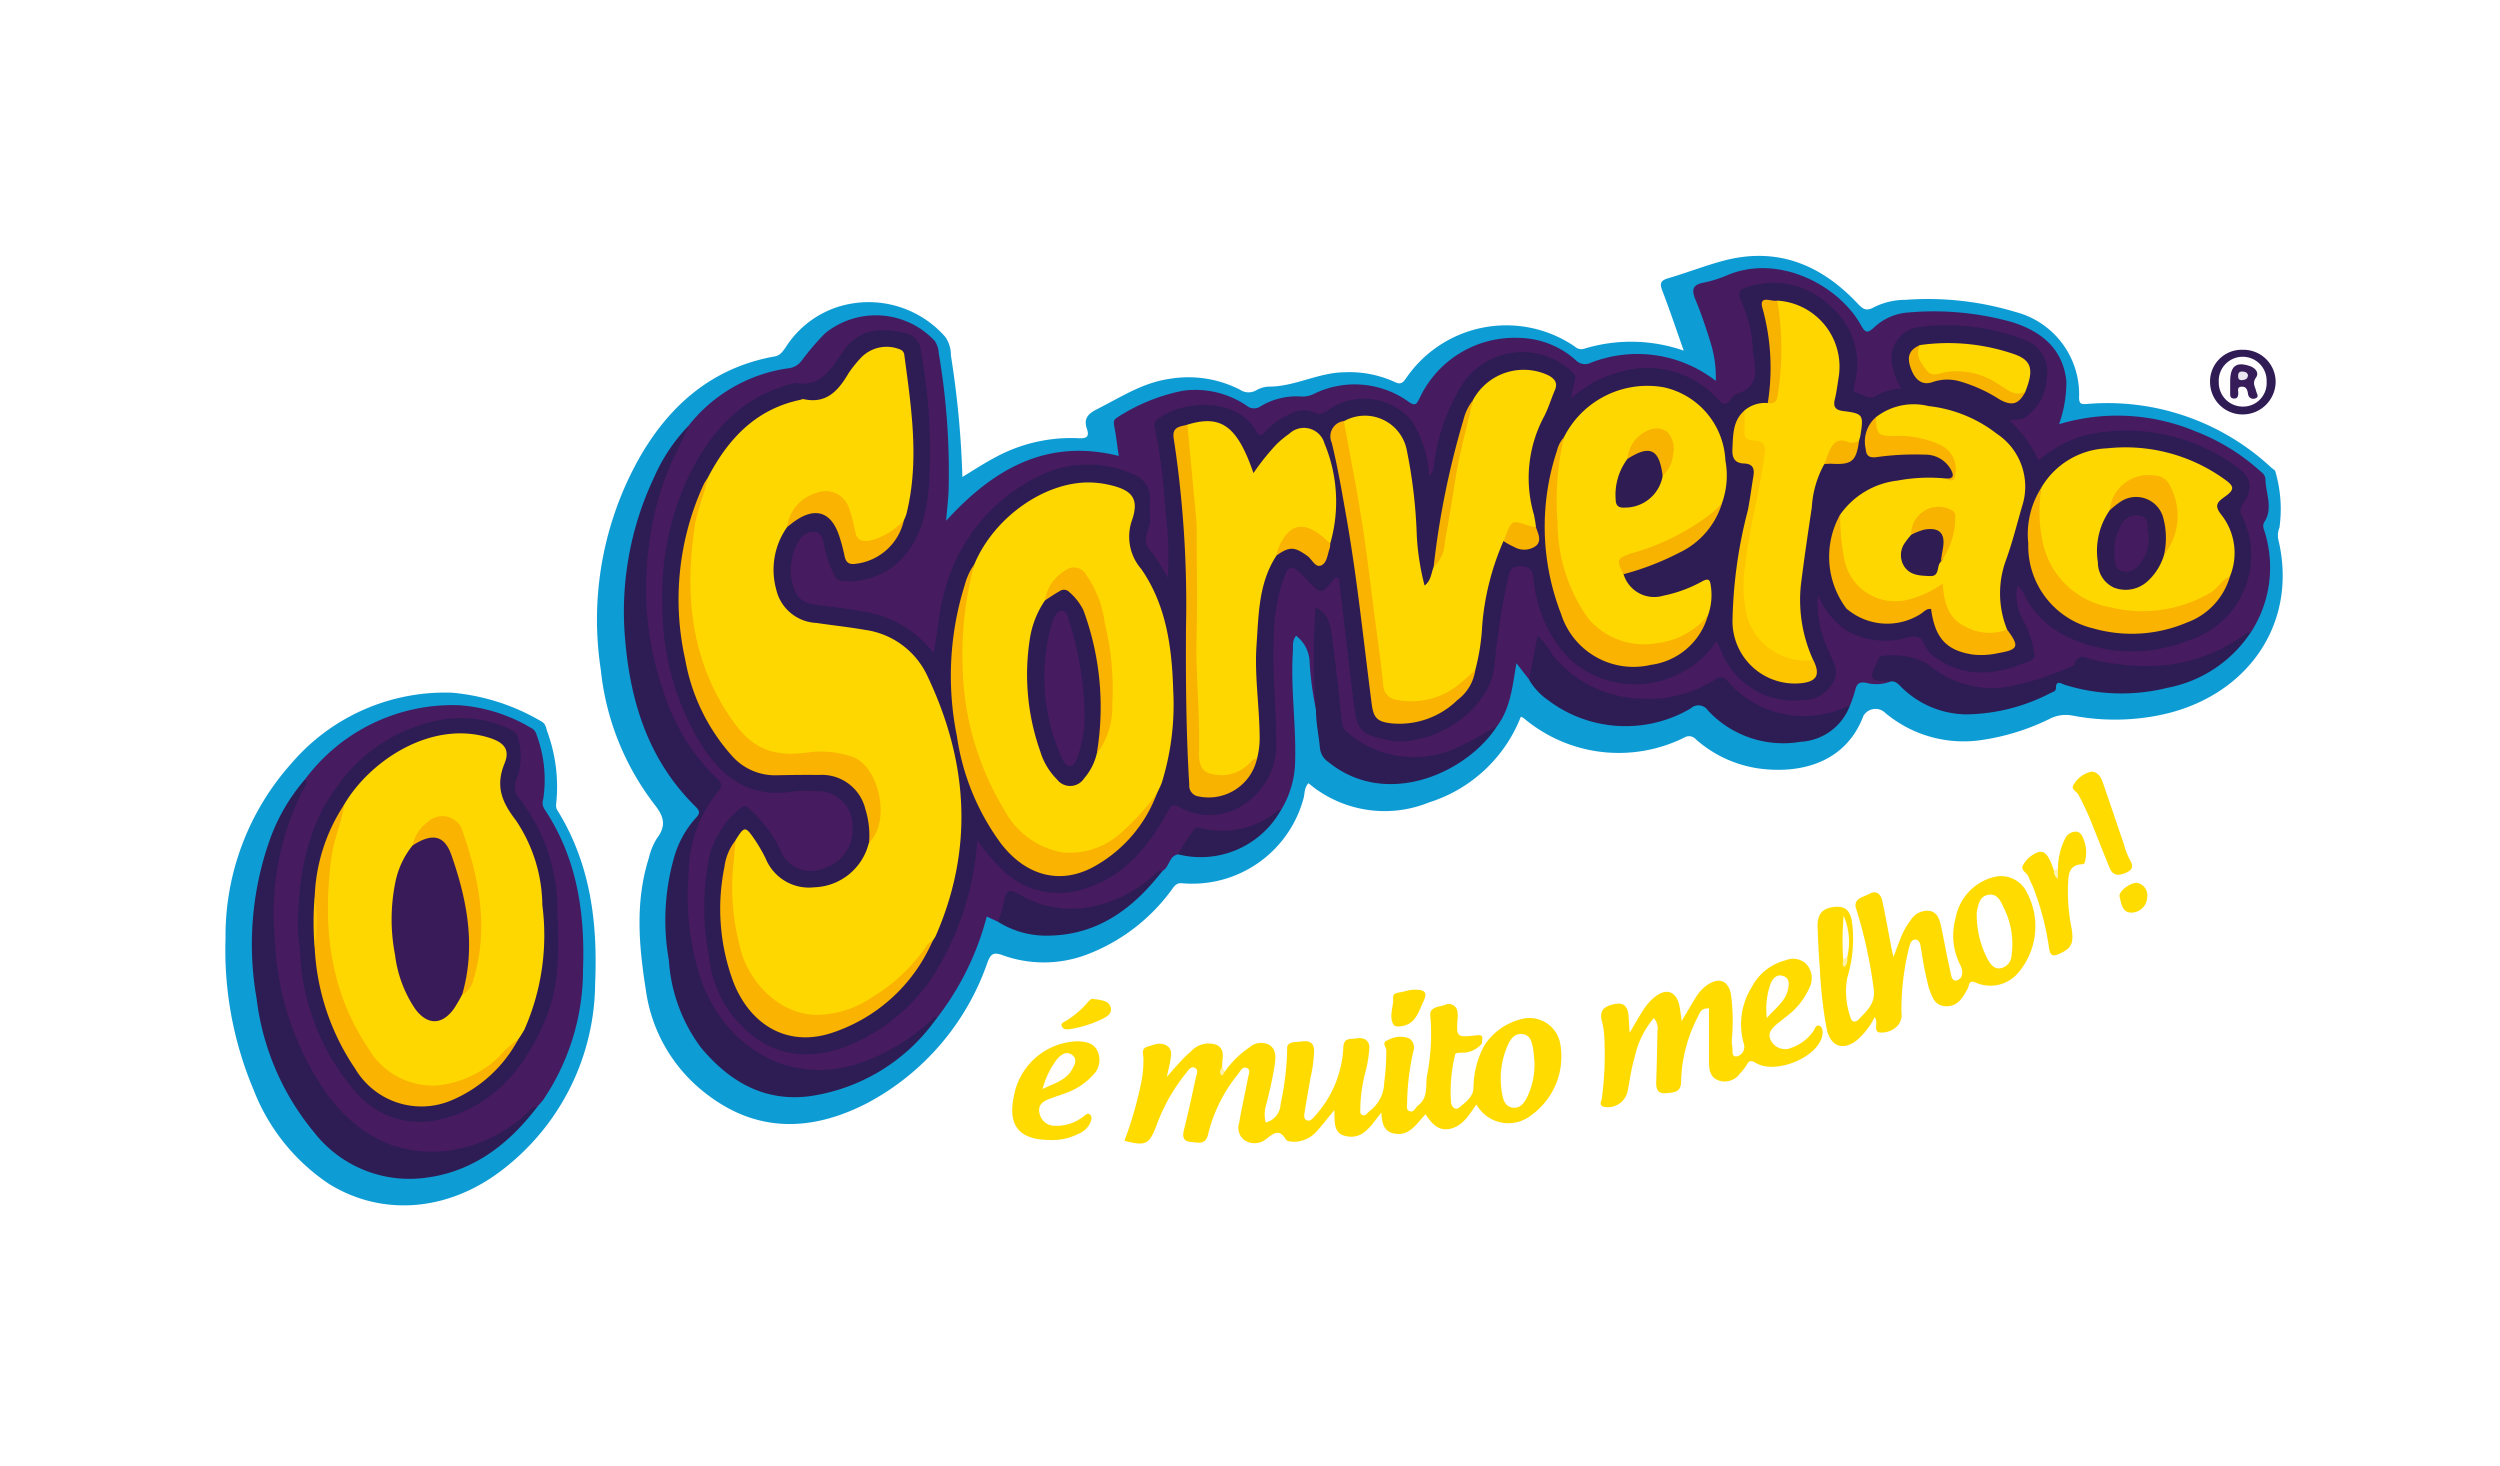
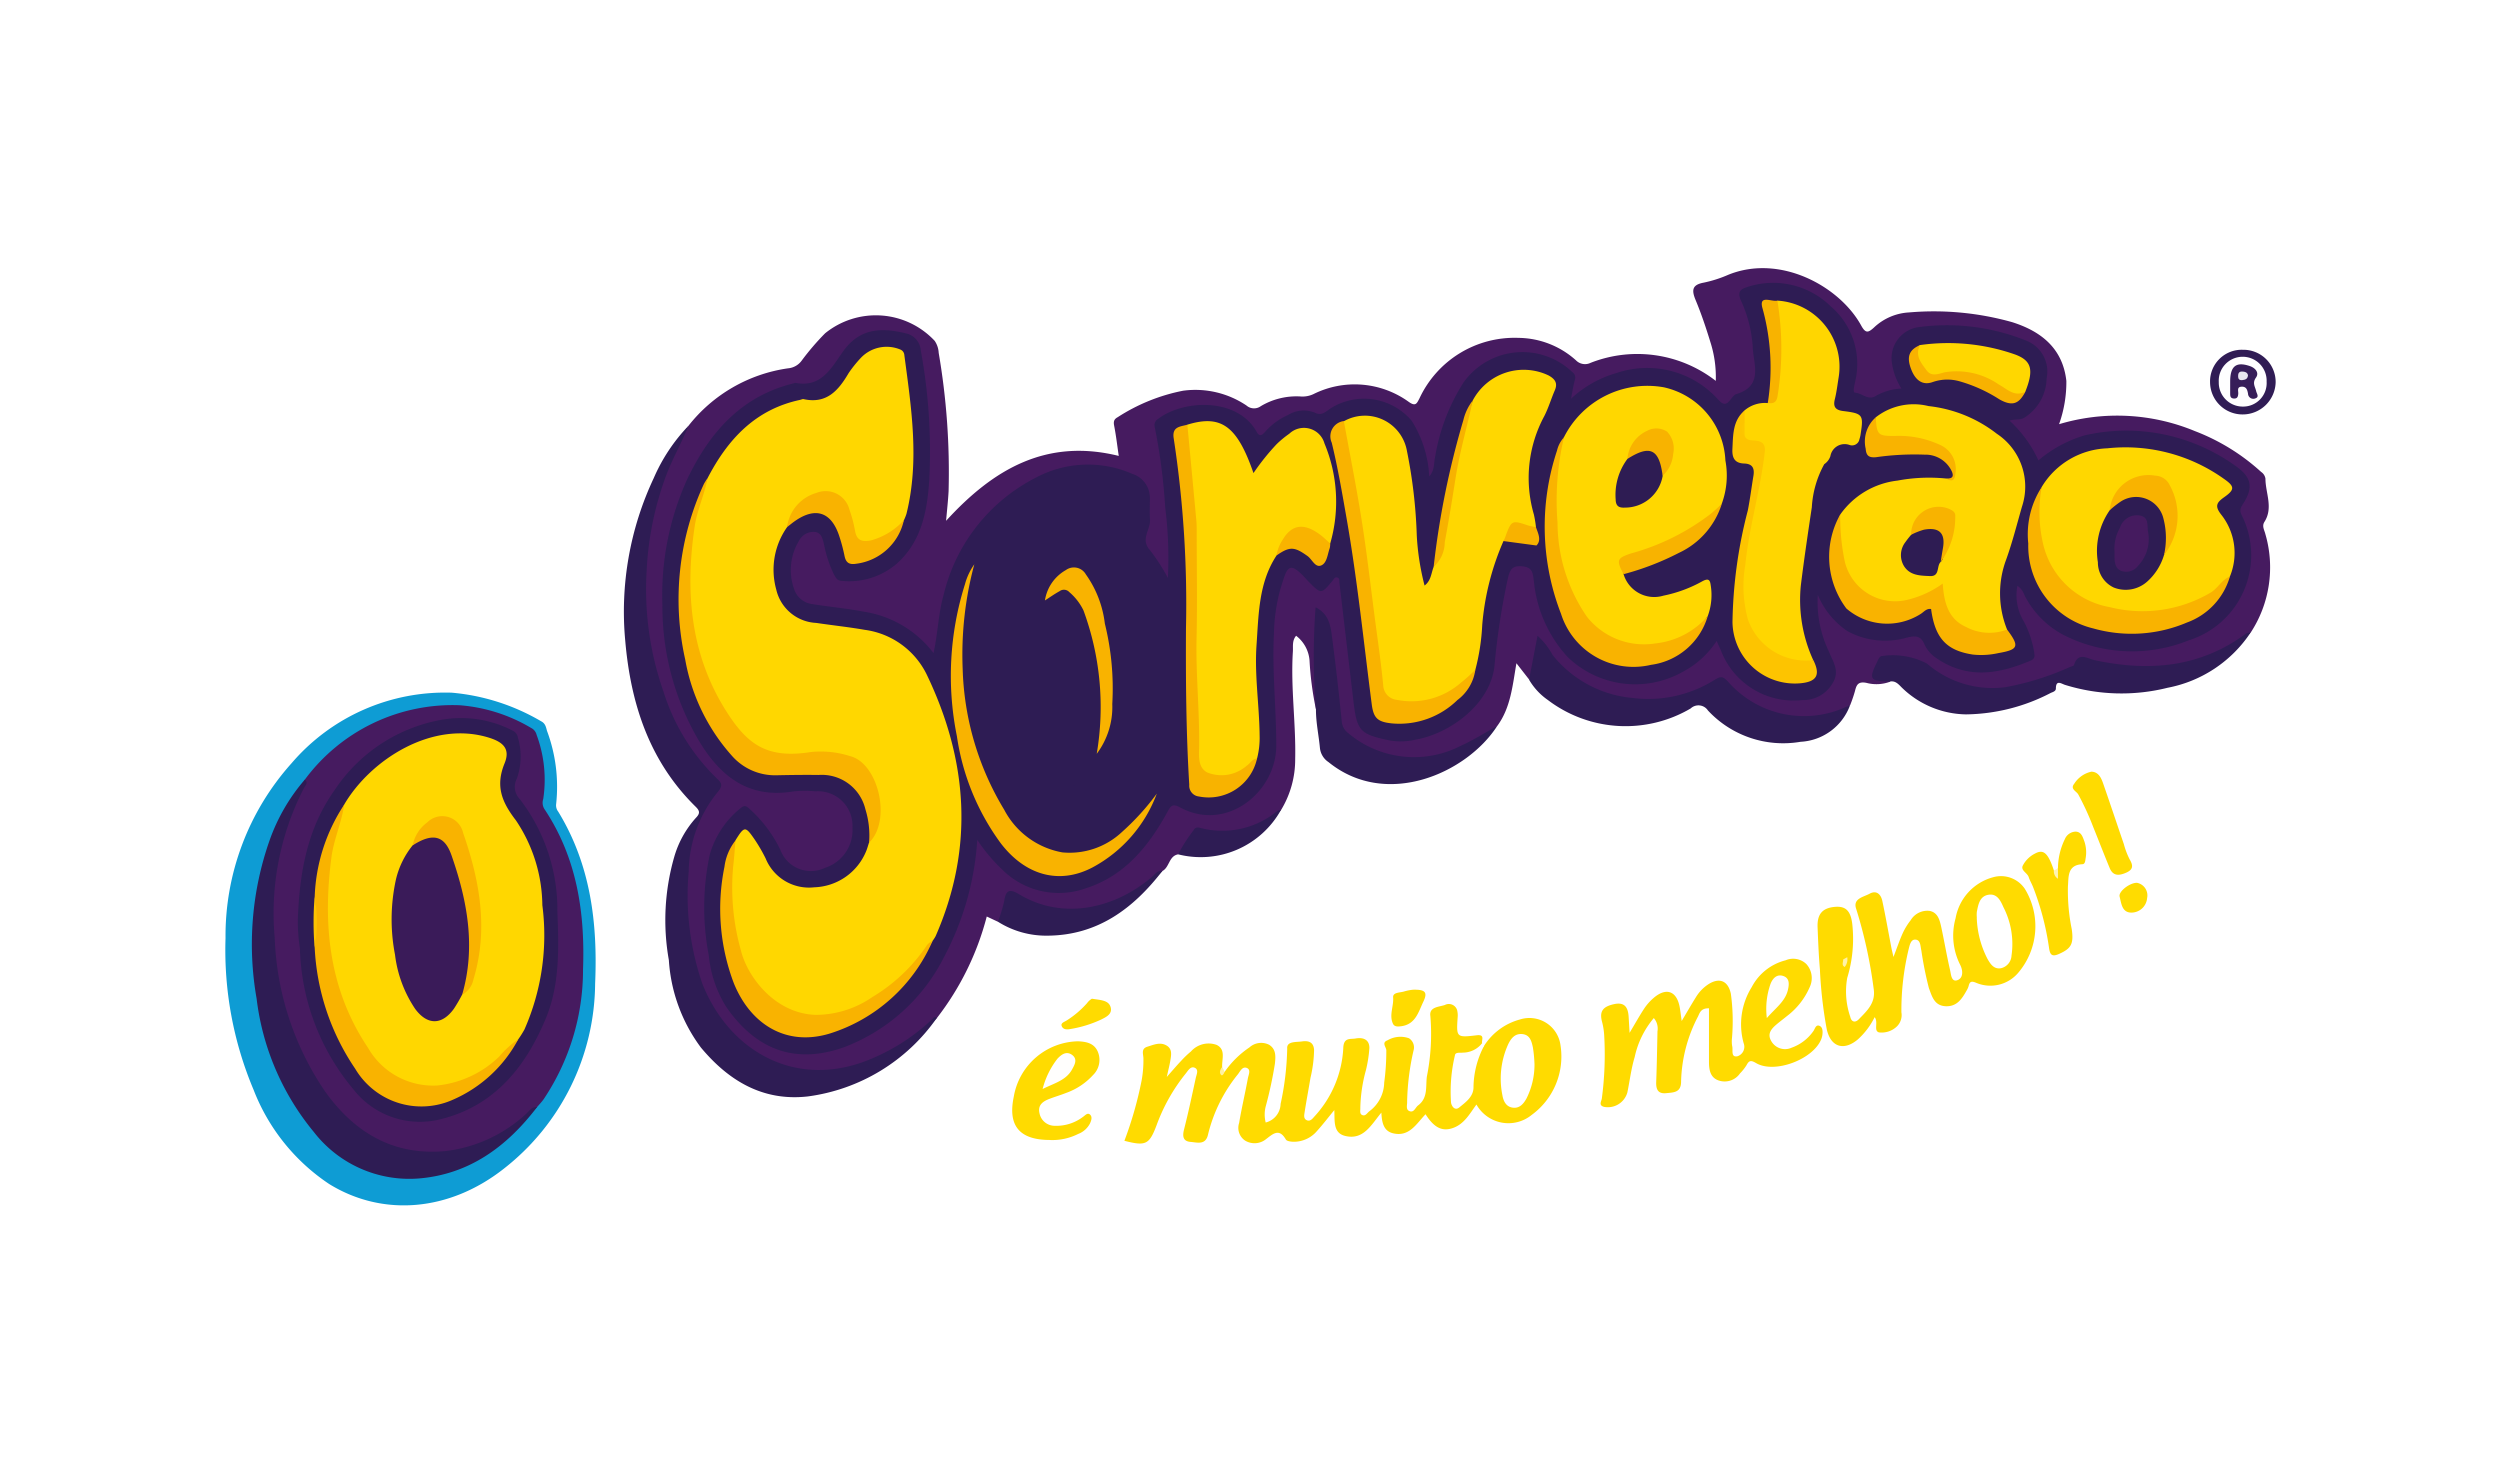
<svg xmlns="http://www.w3.org/2000/svg" width="174" height="102" viewBox="0 0 174 102">
  <defs>
    <clipPath id="clip-path">
      <rect id="Retângulo_7249" data-name="Retângulo 7249" width="159" height="90" transform="translate(-0.011 0)" fill="none" />
    </clipPath>
  </defs>
  <g id="Grupo_1508" data-name="Grupo 1508" transform="translate(-499 -3299)">
    <g id="Grupo_1572" data-name="Grupo 1572">
      <rect id="Retângulo_2247" data-name="Retângulo 2247" width="174" height="102" transform="translate(499 3299)" fill="#fff" />
      <g id="Grupo_1509" data-name="Grupo 1509" transform="translate(507.011 3305.188)">
        <g id="Grupo_1509-2" data-name="Grupo 1509" transform="translate(0 -0.188)" clip-path="url(#clip-path)">
          <path id="Caminho_1997" data-name="Caminho 1997" d="M131.4,103.015q36.866,0,73.731-.015c.611,0,.749.137.749.748q-.027,35.309,0,70.619c0,.61-.138.748-.749.747q-73.731-.025-147.462,0c-.611,0-.749-.137-.749-.747q.027-35.309,0-70.619c0-.61.138-.748.749-.748q36.866.027,73.731.015" transform="translate(-52.207 -94.295)" fill="#fff" />
-           <path id="Caminho_1998" data-name="Caminho 1998" d="M480.874,147.095c-.522-1.473-.981-2.849-1.5-4.2-.2-.512-.1-.7.422-.855,1.274-.37,2.515-.86,3.8-1.205,3.752-1.012,6.823.25,9.384,2.978.385.41.612.531,1.121.253a4.846,4.846,0,0,1,2.2-.519,21.058,21.058,0,0,1,7.638.839,5.921,5.921,0,0,1,4.445,5.978c.013.42.136.459.527.433a16.726,16.726,0,0,1,12.849,4.424c.1.091.268.173.287.279a9.3,9.3,0,0,1,.284,3.9,1.474,1.474,0,0,0-.093.77c1.4,5.712-1.924,10.714-7.681,12.155a15.587,15.587,0,0,1-6.621.158,2.465,2.465,0,0,0-1.485.171,15.889,15.889,0,0,1-5.1,1.564,8.492,8.492,0,0,1-6.446-1.913.972.972,0,0,0-1.536.207c-1.142,3.04-3.971,3.939-6.717,3.713a8.411,8.411,0,0,1-4.935-2.086.622.622,0,0,0-.778-.142,10.253,10.253,0,0,1-11.22-1.346,1.049,1.049,0,0,0-.189-.086,10.107,10.107,0,0,1-6.367,5.953,8.212,8.212,0,0,1-8.414-1.329c-.295.326-.251.7-.337,1.037a8.025,8.025,0,0,1-8.443,5.928c-.435-.048-.566.227-.758.475a13,13,0,0,1-5.716,4.42,8.468,8.468,0,0,1-6.046.107c-.6-.221-.807-.1-1.031.482a17.57,17.57,0,0,1-8.348,9.8c-3.841,1.991-7.669,2.133-11.232-.631a10.948,10.948,0,0,1-4.2-7.188c-.492-3.106-.766-6.184.209-9.244a4.442,4.442,0,0,1,.553-1.345c.68-.9.494-1.531-.193-2.394a18.479,18.479,0,0,1-3.708-9.326,22.979,22.979,0,0,1,2.68-14.76c2.113-3.7,5.1-6.292,9.426-7.066.384-.069.541-.34.731-.588a6.77,6.77,0,0,1,3.488-2.8,7.092,7.092,0,0,1,7.645,2.027,2.177,2.177,0,0,1,.394,1.289,65.676,65.676,0,0,1,.8,8.462c.791-.476,1.486-.939,2.221-1.327a11.063,11.063,0,0,1,5.866-1.369c.527.03.778-.084.58-.654-.239-.688.054-1.037.688-1.357,1.642-.827,3.179-1.854,5.068-2.121a7.879,7.879,0,0,1,4.9.756,1.068,1.068,0,0,0,1.124.044,1.856,1.856,0,0,1,.849-.259c1.839.011,3.481-.986,5.316-1a7.573,7.573,0,0,1,3.478.677c.39.193.552.08.774-.238a8.448,8.448,0,0,1,11.782-2.214.634.634,0,0,0,.6.147,11.165,11.165,0,0,1,6.976.129" transform="translate(-371.692 -128.678)" fill="#0e9cd4" />
          <path id="Caminho_1999" data-name="Caminho 1999" d="M92.819,524.634a18,18,0,0,1,4.59-12.174,14.07,14.07,0,0,1,11.161-4.917,14.825,14.825,0,0,1,6.214,1.989c.292.148.338.4.406.659a11.139,11.139,0,0,1,.64,5.1.721.721,0,0,0,.145.533c2.254,3.688,2.751,7.749,2.568,11.962a16.488,16.488,0,0,1-6.365,12.895c-3.782,2.973-8.415,3.361-12.143,1.06a13.888,13.888,0,0,1-5.261-6.554,25.016,25.016,0,0,1-1.955-10.559" transform="translate(-85.133 -465.332)" fill="#0e9cd4" />
          <path id="Caminho_2000" data-name="Caminho 2000" d="M873.317,772.356a4.277,4.277,0,0,1,2.492-1.84,2.181,2.181,0,0,1,2.832,1.8,5.031,5.031,0,0,1-2.008,4.841,2.556,2.556,0,0,1-3.844-.724c-.46.627-.831,1.338-1.609,1.624-.761.279-1.334,0-1.933-.948-.634.657-1.131,1.6-2.265,1.325-.667-.164-.775-.763-.81-1.438-.707.848-1.243,1.934-2.519,1.623-.85-.207-.721-1.033-.755-1.8-.433.525-.8,1.008-1.2,1.45a2.118,2.118,0,0,1-1.647.756c-.182-.005-.458-.04-.526-.157-.468-.809-.888-.4-1.381-.025a1.268,1.268,0,0,1-1.456.1,1.068,1.068,0,0,1-.416-1.228c.174-1.039.42-2.066.608-3.1.043-.239.234-.6-.07-.727s-.464.227-.614.428a10.58,10.58,0,0,0-2.082,4.18c-.16.784-.746.576-1.211.54-.544-.041-.586-.4-.46-.884.3-1.178.552-2.371.81-3.56.053-.246.231-.586-.075-.72-.29-.127-.465.213-.629.412a12.583,12.583,0,0,0-2.023,3.592c-.513,1.36-.762,1.459-2.239,1.082a26.224,26.224,0,0,0,1.2-4.205,7.824,7.824,0,0,0,.124-1.534c-.005-.3-.183-.67.281-.812.438-.134.884-.344,1.332-.079.407.241.324.649.264,1.024-.05.312-.132.619-.25,1.161.425-.479.695-.8.981-1.1a6.726,6.726,0,0,1,.7-.673,1.641,1.641,0,0,1,1.787-.457c.66.324.351,1,.387,1.541-.035.159-.216.394.174.331a6.573,6.573,0,0,1,1.726-1.7,1.221,1.221,0,0,1,1.37-.179c.489.309.453.805.4,1.311a28.12,28.12,0,0,1-.629,2.936,2.26,2.26,0,0,0-.013,1.162,1.372,1.372,0,0,0,1.038-1.292,19.811,19.811,0,0,0,.46-3.851c-.052-.526.629-.441,1.022-.5.443-.063.819.03.848.6a8.992,8.992,0,0,1-.25,1.929c-.132.8-.286,1.6-.409,2.4-.031.2-.091.467.177.565.207.075.36-.1.479-.24a7.589,7.589,0,0,0,2.034-4.759c.015-.8.482-.633.86-.7.51-.093.97.062.957.677a9.079,9.079,0,0,1-.237,1.517,10.664,10.664,0,0,0-.393,2.643c.01.177-.071.421.155.5.211.074.323-.152.464-.264a2.536,2.536,0,0,0,1.043-2,16.569,16.569,0,0,0,.148-2.266c-.024-.23-.342-.521.087-.683a1.779,1.779,0,0,1,1.49-.14.756.756,0,0,1,.316.858,17.367,17.367,0,0,0-.445,3.538c.016.232-.11.552.146.668.328.149.419-.241.62-.392.7-.526.516-1.31.609-2.011a15.07,15.07,0,0,0,.243-4.2c-.1-.651.6-.636,1.008-.777a.6.6,0,0,1,.874.461,1.415,1.415,0,0,1,.016.4c-.092,1.394-.091,1.416,1.326,1.248.6-.071.325.327.377.56a1,1,0,0,1-.95.761.931.931,0,0,0-.875.981,17.155,17.155,0,0,0-.211,1.852c.006.21.011.463.274.534.215.058.34-.129.474-.258a1.863,1.863,0,0,0,.5-1.162,3.6,3.6,0,0,1,.918-2.524" transform="translate(-778.04 -705.558)" fill="#ffdb00" />
          <path id="Caminho_2001" data-name="Caminho 2001" d="M1436.2,667.571c.263-.686.43-1.187.648-1.665a4.461,4.461,0,0,1,.552-.9,1.35,1.35,0,0,1,1.317-.649c.569.111.7.63.807,1.112.215,1,.388,2.019.619,3.02.067.289.085.854.524.685.369-.142.4-.617.178-1.063a4.493,4.493,0,0,1-.319-3.245,3.6,3.6,0,0,1,2.6-2.848,2,2,0,0,1,2.216.8,4.992,4.992,0,0,1-.437,5.822,2.537,2.537,0,0,1-2.955.719c-.311-.128-.441-.094-.516.223a1.2,1.2,0,0,1-.132.3c-.324.582-.675,1.142-1.458,1.111-.8-.032-.96-.683-1.178-1.265a24.843,24.843,0,0,1-.525-2.621c-.073-.285-.037-.765-.452-.751-.3.01-.369.43-.442.713a18.109,18.109,0,0,0-.493,4.347,1.111,1.111,0,0,1-.3.969,1.527,1.527,0,0,1-1.262.428c-.395-.117-.023-.7-.3-1.06a5.185,5.185,0,0,1-1.161,1.541c-.974.829-1.89.549-2.171-.688a30.477,30.477,0,0,1-.479-4.193c-.083-.971-.123-1.945-.161-2.919-.036-.911.336-1.337,1.192-1.416.748-.069,1.106.256,1.22,1.174a9.3,9.3,0,0,1-.35,3.771,5.434,5.434,0,0,0,.214,2.711c.074.352.336.43.59.169.578-.595,1.2-1.149,1.035-2.143a32.485,32.485,0,0,0-1.212-5.534c-.258-.73.506-.83.929-1.063.486-.267.79.045.887.5.233,1.085.423,2.178.633,3.268.028.145.065.289.144.635" transform="translate(-1312.427 -606.959)" fill="#ffdb00" />
          <path id="Caminho_2002" data-name="Caminho 2002" d="M1250.7,736.554c.391-.653.687-1.188,1.024-1.7a3.6,3.6,0,0,1,.647-.725c.875-.754,1.61-.487,1.815.648.053.292.084.587.137.959.345-.58.652-1.115.978-1.638a2.835,2.835,0,0,1,.894-.931c.762-.478,1.357-.229,1.55.666a13.922,13.922,0,0,1,.08,3.079,2.091,2.091,0,0,0,.012.567c.075.267-.115.8.362.711a.694.694,0,0,0,.435-.919,4.9,4.9,0,0,1,.566-3.9,3.681,3.681,0,0,1,2.356-1.862,1.326,1.326,0,0,1,1.442.259,1.456,1.456,0,0,1,.242,1.594,5.021,5.021,0,0,1-1.587,2.026c-.229.19-.47.367-.7.559-.367.311-.7.654-.4,1.176a1.1,1.1,0,0,0,1.417.471,3.117,3.117,0,0,0,1.527-1.169c.108-.151.165-.486.447-.34.192.1.2.368.175.589a1.282,1.282,0,0,1-.078.315c-.559,1.416-3.243,2.432-4.535,1.676-.351-.205-.489-.205-.67.144a3.265,3.265,0,0,1-.453.571,1.3,1.3,0,0,1-1.522.481c-.568-.218-.637-.76-.638-1.295q0-1.855,0-3.716c-.568-.015-.646.324-.763.568a10.278,10.278,0,0,0-1.178,4.518c.006.788-.522.767-1.031.82-.609.064-.722-.3-.7-.809.044-1.163.063-2.327.087-3.491a1.125,1.125,0,0,0-.255-.927,6.219,6.219,0,0,0-1.331,2.714c-.242.8-.34,1.64-.509,2.462a1.411,1.411,0,0,1-1.609,1.008c-.422-.1-.193-.4-.169-.583a23.115,23.115,0,0,0,.166-4.378,4.806,4.806,0,0,0-.149-.958c-.193-.719.037-1.062.843-1.235.753-.162.969.26,1.007.892.019.317.037.634.065,1.106" transform="translate(-1145.289 -670.672)" fill="#ffdb00" />
          <path id="Caminho_2003" data-name="Caminho 2003" d="M756.7,807.45c-2.141,0-2.944-1-2.522-3.011a4.632,4.632,0,0,1,4.474-3.857c.557.028,1.1.118,1.364.7a1.469,1.469,0,0,1-.323,1.651,4.63,4.63,0,0,1-1.876,1.244c-.377.149-.768.263-1.147.408-.46.176-.838.424-.7,1.014a1.075,1.075,0,0,0,1.045.864,3.073,3.073,0,0,0,1.977-.618c.15-.1.313-.318.489-.164s.1.4.006.607a1.528,1.528,0,0,1-.828.743,4,4,0,0,1-1.96.422" transform="translate(-691.63 -734.108)" fill="#ffdb00" />
          <path id="Caminho_2004" data-name="Caminho 2004" d="M1605.521,626.968a4.694,4.694,0,0,1,.479-2.031.84.84,0,0,1,.759-.525c.393.019.484.373.6.679a2.394,2.394,0,0,1,.084,1.2c-.021.151-.034.382-.218.39-1.063.045-.957.89-1.01,1.539a13.305,13.305,0,0,0,.265,2.978c.15,1.039-.044,1.354-.891,1.73-.466.207-.614.073-.684-.386a18.976,18.976,0,0,0-1.127-4.3c-.091-.225-.219-.436-.294-.666-.1-.3-.567-.458-.414-.794a1.933,1.933,0,0,1,.854-.843c.55-.3.854-.072,1.207.873.038.1.071.2.106.306.081.042.063.174.172.189a.872.872,0,0,1,.111-.345" transform="translate(-1470.298 -572.531)" fill="#ffdb00" />
          <path id="Caminho_2005" data-name="Caminho 2005" d="M1646.787,574.025c.491.019.676.419.819.832.486,1.4.956,2.807,1.436,4.209a5.561,5.561,0,0,0,.4,1.056c.258.432.265.714-.244.936-.487.212-.905.244-1.14-.323-.393-.946-.759-1.9-1.145-2.852a18.629,18.629,0,0,0-1.047-2.279c-.128-.223-.573-.37-.28-.733a1.9,1.9,0,0,1,1.2-.846" transform="translate(-1509.234 -526.317)" fill="#ffdb00" />
          <path id="Caminho_2006" data-name="Caminho 2006" d="M1760.817,221.649a2.206,2.206,0,0,1,2.289-2.223,2.242,2.242,0,0,1,2.277,2.253,2.294,2.294,0,0,1-2.307,2.247,2.259,2.259,0,0,1-2.258-2.277" transform="translate(-1615.009 -201.081)" fill="#301c55" />
          <path id="Caminho_2007" data-name="Caminho 2007" d="M1124.4,802.515a6.315,6.315,0,0,0-.733,2.875c0,.657-.538,1.035-.983,1.4-.3.249-.524-.044-.58-.318a10.885,10.885,0,0,1,.267-3.292c.025-.255.358-.174.562-.2a1.712,1.712,0,0,0,1.334-.658l.132.184" transform="translate(-1029.122 -735.717)" fill="#fffffe" />
          <path id="Caminho_2008" data-name="Caminho 2008" d="M1074.193,757.273c.895-.027,1.066.172.745.842-.338.706-.535,1.571-1.545,1.7-.24.03-.465.039-.566-.179-.277-.6.062-1.214.014-1.833-.028-.363.492-.316.78-.414a3.356,3.356,0,0,1,.573-.113" transform="translate(-983.889 -694.388)" fill="#ffdb00" />
          <path id="Caminho_2009" data-name="Caminho 2009" d="M797.626,764.86c.65.1,1.164.11,1.3.592s-.329.691-.685.868a8.194,8.194,0,0,1-2.091.644c-.254.05-.534.058-.631-.206-.081-.219.2-.287.346-.385a6.59,6.59,0,0,0,1.419-1.206,1.128,1.128,0,0,1,.337-.308" transform="translate(-729.636 -701.348)" fill="#ffdb00" />
          <path id="Caminho_2010" data-name="Caminho 2010" d="M1685.92,667.5a.892.892,0,0,1,.7,1.056,1.1,1.1,0,0,1-1.082,1.016c-.681.007-.712-.658-.833-1.113-.094-.355.722-.981,1.217-.959" transform="translate(-1545.191 -612.055)" fill="#ffdc00" />
          <path id="Caminho_2011" data-name="Caminho 2011" d="M1629.864,655.28v.725a.6.6,0,0,1-.283-.57l.283-.155" transform="translate(-1494.641 -600.843)" fill="#fff4b3" />
          <path id="Caminho_2012" data-name="Caminho 2012" d="M928.986,822.514c-.042.128-.158.316-.243.232-.164-.164-.066-.386.069-.562l.174.331" transform="translate(-851.759 -753.925)" fill="#fff19f" />
          <path id="Caminho_2013" data-name="Caminho 2013" d="M505.1,179.485l-.885-1.136c-.271,1.568-.4,3.1-1.34,4.373a8.791,8.791,0,0,1-6.384,2.339,7.113,7.113,0,0,1-4.184-1.768,1.532,1.532,0,0,1-.481-1.083c-.248-1.768-.408-3.547-.653-5.315a2.857,2.857,0,0,0-.6-1.864c-.233.026-.208.194-.206.309a40,40,0,0,0,.1,4.864,1.6,1.6,0,0,1-.195,1.395,22.194,22.194,0,0,1-.457-3.445,2.387,2.387,0,0,0-.934-1.717c-.293.35-.2.743-.225,1.109-.16,2.5.218,4.98.161,7.473a6.764,6.764,0,0,1-.983,3.545,5.783,5.783,0,0,1-5.211,1.551.884.884,0,0,0-1.021.428,3.171,3.171,0,0,1-.927,1.107c-.656.113-.6.9-1.1,1.161a9.963,9.963,0,0,1-3.276,2.217,7.638,7.638,0,0,1-6.533-.243c-.788-.4-.787-.387-1.066.423-.138.4-.171.862-.572,1.134l-.778-.365a19.5,19.5,0,0,1-3.469,7.064,13.248,13.248,0,0,1-4.172,2.9,8.435,8.435,0,0,1-8.191-.237,9.264,9.264,0,0,1-4.165-4.94,20.761,20.761,0,0,1-.834-9.068,9.428,9.428,0,0,1,1.728-4.239c.314-.462.345-.775-.075-1.186a16.428,16.428,0,0,1-4.32-8.763,22.25,22.25,0,0,1,.382-10.459,16.29,16.29,0,0,1,2.356-5.226,10.735,10.735,0,0,1,6.931-4,1.312,1.312,0,0,0,.94-.524,17.708,17.708,0,0,1,1.638-1.913,5.608,5.608,0,0,1,7.629.527,1.635,1.635,0,0,1,.277.834,49.1,49.1,0,0,1,.689,9.625c-.033.635-.105,1.268-.174,2.064,3.3-3.614,7-5.758,12.017-4.516-.106-.722-.186-1.412-.318-2.092-.056-.285-.025-.456.239-.6a12.951,12.951,0,0,1,4.563-1.847,6.37,6.37,0,0,1,4.406,1.031.8.8,0,0,0,1,.043,4.842,4.842,0,0,1,2.807-.67,1.774,1.774,0,0,0,.862-.171,6.424,6.424,0,0,1,6.637.553c.473.33.549.1.735-.253a7.3,7.3,0,0,1,6.887-4.21,6.072,6.072,0,0,1,4.009,1.567.879.879,0,0,0,1.012.171,8.9,8.9,0,0,1,8.714,1.255,7.968,7.968,0,0,0-.378-2.71c-.3-.982-.629-1.962-1.023-2.91-.282-.68-.268-1.068.571-1.219a8.656,8.656,0,0,0,1.7-.545c3.613-1.468,7.748.8,9.247,3.526.308.56.483.525.909.131a3.849,3.849,0,0,1,2.427-1.037,20.123,20.123,0,0,1,7.171.676c2.024.638,3.528,1.829,3.777,4.094a8.742,8.742,0,0,1-.508,3.009,14.09,14.09,0,0,1,9.452.48,14.53,14.53,0,0,1,4.612,2.843.682.682,0,0,1,.3.468c0,1,.559,2.02-.071,3.008-.19.3,0,.57.066.853a8.286,8.286,0,0,1-1.016,6.842,10.055,10.055,0,0,1-6.062,2.476,13.048,13.048,0,0,1-4.993-.383,1.18,1.18,0,0,0-1.033.2,12.862,12.862,0,0,1-4.386,1.654,7.307,7.307,0,0,1-6.359-1.729c-.782-.673-1.758-.405-2.654-.279-.379.053-.446.52-.5.864-.061.418.31.356.553.421a.563.563,0,0,1,.343.2,2.7,2.7,0,0,1-1.66.085c-.559-.108-.69.12-.794.56a10.149,10.149,0,0,1-.332.977,4.619,4.619,0,0,1-4.038.942,7.613,7.613,0,0,1-4.427-2.218.8.8,0,0,0-1.129-.133,9.04,9.04,0,0,1-10.146-.728,11.5,11.5,0,0,1-1.86-2.181c-.318.863-.148,1.825-.753,2.553" transform="translate(-406.683 -138.188)" fill="#461b60" />
          <path id="Caminho_2014" data-name="Caminho 2014" d="M432.171,283.324c-.488,1.224-1.158,2.364-1.608,3.608a22.019,22.019,0,0,0-1.3,6.471,21.523,21.523,0,0,0,1.179,8.442,14.378,14.378,0,0,0,3.7,6.016c.354.32.439.509.066.954a8.932,8.932,0,0,0-2.018,5.523,18.84,18.84,0,0,0,.952,7.823c1.908,4.8,6.7,7.48,11.947,5.135a13.99,13.99,0,0,0,4.044-2.666c.084-.081.164-.249.323-.089A13.047,13.047,0,0,1,440.474,330c-3.1.347-5.485-1.068-7.431-3.4a11.38,11.38,0,0,1-2.234-6.086,15.925,15.925,0,0,1,.365-7.155A6.89,6.89,0,0,1,432.7,310.6c.309-.32.247-.5-.042-.78-3.223-3.177-4.51-7.176-4.887-11.558a21.835,21.835,0,0,1,1.986-11.3,12.28,12.28,0,0,1,2.416-3.638" transform="translate(-392.267 -259.687)" fill="#2e1c54" />
          <path id="Caminho_2015" data-name="Caminho 2015" d="M1188.469,462.843l.587-3.047a4.916,4.916,0,0,1,1.046,1.333,8.031,8.031,0,0,0,5.542,2.992,8.7,8.7,0,0,0,5.794-1.293c.4-.233.537-.194.879.162a7.024,7.024,0,0,0,8.5,1.618,3.885,3.885,0,0,1-3.456,2.567,7.152,7.152,0,0,1-6.445-2.182.79.79,0,0,0-1.2-.139,8.942,8.942,0,0,1-9.943-.59,4.455,4.455,0,0,1-1.312-1.423" transform="translate(-1090.056 -421.546)" fill="#2e1c54" />
          <path id="Caminho_2016" data-name="Caminho 2016" d="M1478.032,460.454c-1.456-.044-1.517-.144-.875-1.454a.711.711,0,0,1,.221-.315,5.131,5.131,0,0,1,3.214.515,6.961,6.961,0,0,0,5.482,1.637,19.432,19.432,0,0,0,4.464-1.4c.1-.035.26-.071.283-.142.3-.932.916-.446,1.45-.332,3.766.81,7.336.515,10.538-1.864a.819.819,0,0,1,.31-.068,8.941,8.941,0,0,1-5.785,3.851,13.237,13.237,0,0,1-7.133-.2c-.26-.079-.635-.385-.641.252,0,.184-.2.242-.344.3a13.065,13.065,0,0,1-5.916,1.5,6.528,6.528,0,0,1-4.513-1.916c-.215-.222-.416-.424-.755-.374" transform="translate(-1354.482 -419.013)" fill="#2e1c54" />
          <path id="Caminho_2017" data-name="Caminho 2017" d="M1007.439,442.983a45.479,45.479,0,0,1-.029-7.144c.987.5,1.051,1.374,1.158,2.177.255,1.915.466,3.837.663,5.759a1.115,1.115,0,0,0,.446.819,7.105,7.105,0,0,0,7.833.89c.875-.393,1.691-.914,2.535-1.376-2.1,3.263-7.7,5.781-11.733,2.509a1.341,1.341,0,0,1-.6-.983c-.081-.884-.277-1.757-.276-2.65" transform="translate(-923.856 -399.573)" fill="#2e1c54" />
          <path id="Caminho_2018" data-name="Caminho 2018" d="M741.976,660.993a9.674,9.674,0,0,0,.446-1.47c.109-.751.4-.825,1.007-.457,3.042,1.844,6.649,1.029,9.252-1.175.222-.188.382-.478.741-.43-2.024,2.618-4.5,4.47-7.97,4.5a6.287,6.287,0,0,1-3.477-.973" transform="translate(-680.535 -602.839)" fill="#2e1c54" />
          <path id="Caminho_2019" data-name="Caminho 2019" d="M893.465,609.311a11.624,11.624,0,0,1,1.077-1.678c.113-.2.245-.222.467-.161a6.006,6.006,0,0,0,5.381-1.193.629.629,0,0,1,.234-.054,6.394,6.394,0,0,1-7.159,3.086" transform="translate(-819.48 -555.85)" fill="#2e1c54" />
          <path id="Caminho_2020" data-name="Caminho 2020" d="M133.392,523.268a12.794,12.794,0,0,1,10.762-5.178,11.423,11.423,0,0,1,4.99,1.582.727.727,0,0,1,.382.486,8.969,8.969,0,0,1,.459,4.463.816.816,0,0,0,.08.691c2.263,3.391,2.834,7.2,2.69,11.163a16.174,16.174,0,0,1-2.735,9.028c-.139.2-.308.371-.463.556a11.651,11.651,0,0,1-4.005,2.7,8.861,8.861,0,0,1-10.144-2.669,19.575,19.575,0,0,1-4.2-10.563,21.309,21.309,0,0,1,1.045-9.843c.3-.849.844-1.569,1.138-2.413" transform="translate(-120.187 -475.006)" fill="#461b60" />
          <path id="Caminho_2021" data-name="Caminho 2021" d="M118.862,580.71c.269.21.039.4-.048.566a19,19,0,0,0-2.047,10.444,20.268,20.268,0,0,0,3.516,10.709c2.05,2.859,4.756,4.468,8.364,4.134A9.994,9.994,0,0,0,134.234,604c.24-.2.4-.534.793-.5-2.089,2.743-4.712,4.682-8.236,4.97a8.406,8.406,0,0,1-7.3-3.234,17.935,17.935,0,0,1-3.984-9.287,21.814,21.814,0,0,1,.891-10.977,13.13,13.13,0,0,1,2.465-4.264" transform="translate(-105.658 -532.448)" fill="#2e1c54" />
          <path id="Caminho_2022" data-name="Caminho 2022" d="M1167.087,796.576a5.261,5.261,0,0,1-.556,2.423c-.2.359-.469.7-.943.643s-.662-.447-.733-.858a5.772,5.772,0,0,1,.4-3.554c.192-.4.461-.76.977-.712.549.051.654.517.744.933a9.05,9.05,0,0,1,.109,1.124" transform="translate(-1068.297 -728.547)" fill="#fff" />
          <path id="Caminho_2023" data-name="Caminho 2023" d="M1564.715,678.876a2.063,2.063,0,0,1,0-.4c.1-.509.194-1.086.809-1.188.6-.1.848.421,1.04.861a5.615,5.615,0,0,1,.564,3.382.944.944,0,0,1-.737.871c-.487.083-.726-.286-.932-.644a6.671,6.671,0,0,1-.749-2.877" transform="translate(-1435.138 -621.013)" fill="#fff" />
-           <path id="Caminho_2024" data-name="Caminho 2024" d="M1451.952,698.113a19.593,19.593,0,0,1,.036-3.046,4.619,4.619,0,0,1,.249,2.889c-.068.1-.107.256-.285.157" transform="translate(-1331.68 -637.335)" fill="#fffdf4" />
          <path id="Caminho_2025" data-name="Caminho 2025" d="M1452.071,730.111l.285-.157a.851.851,0,0,1-.176.681c-.253-.133-.091-.347-.11-.524" transform="translate(-1331.798 -669.333)" fill="#fff2a8" />
          <path id="Caminho_2026" data-name="Caminho 2026" d="M1388.007,748.263a5.209,5.209,0,0,1,.26-2.388c.152-.379.431-.683.868-.546.46.145.43.566.344.951-.182.821-.859,1.274-1.472,1.982" transform="translate(-1273.046 -683.405)" fill="#fffefc" />
          <path id="Caminho_2027" data-name="Caminho 2027" d="M779.583,813.054a5.73,5.73,0,0,1,1.034-2.111c.264-.276.6-.547,1-.274.429.3.194.7.02,1.018-.42.769-1.235.958-2.052,1.367" transform="translate(-715.028 -743.26)" fill="#fffefd" />
          <path id="Caminho_2028" data-name="Caminho 2028" d="M1769.842,228.823a1.666,1.666,0,0,1-1.683-1.708,1.667,1.667,0,1,1,3.33-.022,1.635,1.635,0,0,1-1.647,1.73" transform="translate(-1621.743 -206.525)" fill="#fefeff" />
          <path id="Caminho_2029" data-name="Caminho 2029" d="M553.831,172.794a8.636,8.636,0,0,1,2.012,2.769,8.827,8.827,0,0,1,3.238-1.748,12.947,12.947,0,0,1,7.945.708,13.1,13.1,0,0,1,2.54,1.426c1.093.767,1.253,1.476.553,2.586-.155.246-.308.446-.148.8a6.211,6.211,0,0,1-3.691,8.76,10.531,10.531,0,0,1-8.653-.364,6.409,6.409,0,0,1-2.751-2.777,1.339,1.339,0,0,0-.495-.666,3.5,3.5,0,0,0,.441,2.475,6.932,6.932,0,0,1,.722,2.129c.03.253.089.461-.228.6-2.214.94-4.4,1.322-6.563-.16a2.285,2.285,0,0,1-.842-.966c-.264-.622-.645-.608-1.209-.472a5.493,5.493,0,0,1-4.145-.444,5.658,5.658,0,0,1-2.068-2.529,7.958,7.958,0,0,0,.776,3.956c.234.612.676,1.185.39,1.926a2.366,2.366,0,0,1-2.252,1.442,5.421,5.421,0,0,1-5.637-3.4c-.086-.2-.173-.39-.318-.715a6.356,6.356,0,0,1-2.324,2.13,6.766,6.766,0,0,1-8.044-1.01,9.109,9.109,0,0,1-2.358-5.325c-.076-.469-.051-.915-.784-.989-.708-.072-.862.216-1.008.777a49.753,49.753,0,0,0-.952,6.221c-.343,2.671-3.168,4.67-5.5,5.068a4.526,4.526,0,0,1-1.755.058c-2.059-.429-2.3-.625-2.544-2.646q-.494-4.168-.986-8.336c-.015-.129.03-.295-.124-.356-.2-.081-.265.11-.366.23-.78.928-.782.927-1.634.072-.019-.019-.039-.038-.057-.058-1.38-1.566-1.442-.969-1.906.472a12.389,12.389,0,0,0-.47,3.188c-.133,2.6.162,5.192.161,7.79,0,3.226-3.465,6.065-6.713,4.288-.537-.294-.658-.047-.878.355-1.309,2.382-2.983,4.435-5.676,5.289a5.574,5.574,0,0,1-5.8-1.3,11.851,11.851,0,0,1-1.743-2.074,20.064,20.064,0,0,1-2.323,8.174,12.908,12.908,0,0,1-6.97,6.265c-3.144,1.11-5.956.4-8.186-2.824a8.244,8.244,0,0,1-1.207-3.572,17.673,17.673,0,0,1,.064-7,6.36,6.36,0,0,1,2.166-3.262c.313-.272.471-.055.677.127a9.235,9.235,0,0,1,2.071,2.781,2.268,2.268,0,0,0,3.109,1.258,2.756,2.756,0,0,0,1.912-2.8,2.4,2.4,0,0,0-2.585-2.525,7.142,7.142,0,0,0-1.546.009c-3.205.53-5.184-1.17-6.649-3.689a18.457,18.457,0,0,1-2.448-9.293,19.513,19.513,0,0,1,1.724-8.742c1.542-3.239,3.756-5.8,7.449-6.691.026-.006.054-.029.077-.025,1.807.357,2.511-1.033,3.309-2.165,1.132-1.606,2.606-1.72,4.4-1.276a1.319,1.319,0,0,1,1.028,1.2,38.761,38.761,0,0,1,.585,9.03c-.143,2.128-.523,4.243-2.27,5.806a5.08,5.08,0,0,1-3.842,1.185c-.308-.014-.4-.235-.518-.446a8.2,8.2,0,0,1-.688-2.069c-.092-.352-.152-.8-.6-.883a1.132,1.132,0,0,0-1.15.616,3.917,3.917,0,0,0-.333,3.362,1.518,1.518,0,0,0,1.256,1.038c1.2.194,2.409.3,3.6.531a7.517,7.517,0,0,1,4.843,2.879c.31-1.4.333-2.75.7-4.038a12.384,12.384,0,0,1,6.476-8.2,7.7,7.7,0,0,1,6.65-.239A1.751,1.751,0,0,1,494,178.212c.006.488-.029.979.009,1.464.056.707-.7,1.374,0,2.136a13.4,13.4,0,0,1,1.243,1.93,27.89,27.89,0,0,0-.186-4.915,40.362,40.362,0,0,0-.731-5.6.512.512,0,0,1,.237-.553c1.8-1.362,5.53-1.49,6.859.9.238.427.431.169.612-.025a4.587,4.587,0,0,1,1.565-1.142,2.077,2.077,0,0,1,1.87-.168c.478.255.765-.079,1.088-.288a4.354,4.354,0,0,1,5.653.848,7.975,7.975,0,0,1,1.223,3.876c.4-.433.313-.968.423-1.427a13.8,13.8,0,0,1,1.968-5.111,5.029,5.029,0,0,1,7.562-.728.472.472,0,0,1,.186.549c-.109.38-.163.776-.27,1.314a7.764,7.764,0,0,1,3.2-1.8,6.64,6.64,0,0,1,7.041,1.856c.37.4.558.387.857.011.118-.147.246-.341.407-.39,1.94-.586,1.162-2.139,1.139-3.35a9.117,9.117,0,0,0-.834-3.2c-.22-.542-.061-.744.473-.908a5.721,5.721,0,0,1,5.789,1.345,5.275,5.275,0,0,1,1.712,5.215c-.053.27-.2.789-.008.8.481.03.867.531,1.387.253a3.974,3.974,0,0,1,1.832-.542,4.56,4.56,0,0,1-.662-1.8,2.182,2.182,0,0,1,1.934-2.484,14.735,14.735,0,0,1,7.474.973,2.3,2.3,0,0,1,1.362,2.593,3.3,3.3,0,0,1-1.58,2.762c-.278.161-.587.065-1.009.186" transform="translate(-421.98 -149.519)" fill="#2e1c54" />
          <path id="Caminho_2030" data-name="Caminho 2030" d="M153.409,543.017c.112-3.221.623-6.335,2.547-9.048a11.326,11.326,0,0,1,7.6-4.944,7.818,7.818,0,0,1,4.812.782.639.639,0,0,1,.362.489,4.568,4.568,0,0,1-.082,2.865,1.218,1.218,0,0,0,.2,1.395,12.617,12.617,0,0,1,2.629,7.831c.094,2.51.185,5.058-.8,7.435-1.4,3.381-3.576,6.1-7.31,7.024a5.866,5.866,0,0,1-6.1-2.091,15.908,15.908,0,0,1-3.71-9.8,12.426,12.426,0,0,1-.146-1.933" transform="translate(-140.694 -484.953)" fill="#2e1c54" />
          <path id="Caminho_2031" data-name="Caminho 2031" d="M1777.747,232.872c0-1.085.412-1.415,1.372-1.087.388.133.663.465.424.8-.274.384-.057.634.014.948.036.163.221.39-.03.488a.369.369,0,0,1-.538-.316c-.044-.249-.106-.494-.432-.487-.364.008-.235.3-.247.484-.014.228-.077.364-.332.338-.226-.023-.229-.191-.231-.354,0-.271,0-.541,0-.812" transform="translate(-1630.538 -212.305)" fill="#361d59" />
          <path id="Caminho_2032" data-name="Caminho 2032" d="M482.4,225.983c1.4-2.7,3.32-4.791,6.449-5.455.079-.017.165-.066.236-.051,1.61.355,2.433-.61,3.142-1.821a8.547,8.547,0,0,1,.866-1.073,2.473,2.473,0,0,1,2.752-.546.445.445,0,0,1,.253.377c.486,3.674,1.064,7.346.15,11.038a3.526,3.526,0,0,1-.177.449,3.079,3.079,0,0,1-2.227,1.586c-.863.159-1.127.015-1.368-.813-.128-.44-.2-.895-.372-1.323a1.627,1.627,0,0,0-2.537-.922,4.545,4.545,0,0,0-1.629,1.957,5.135,5.135,0,0,0-.758,4.332,3,3,0,0,0,2.789,2.335c1.125.168,2.258.287,3.377.482a5.632,5.632,0,0,1,4.318,3.128c2.855,5.956,3.311,12.033.61,18.194a2.41,2.41,0,0,1-.217.335,12.4,12.4,0,0,1-3.009,3.361,9.813,9.813,0,0,1-4.253,1.911,4.439,4.439,0,0,1-3.336-.687,6.74,6.74,0,0,1-3.021-4.17,18.022,18.022,0,0,1-.474-5.945,8.668,8.668,0,0,1,.382-1.48c.616-.992.684-1,1.324-.07a11.5,11.5,0,0,1,.773,1.329,3.257,3.257,0,0,0,3.387,2.013,4.043,4.043,0,0,0,3.6-2.489c.087-.2.139-.408.207-.613a4.926,4.926,0,0,0,.008-4.528,2.484,2.484,0,0,0-1.8-1.376,7.434,7.434,0,0,0-2.581-.119,5.286,5.286,0,0,1-5.474-2.575,18.352,18.352,0,0,1-1.39-16.77" transform="translate(-441.167 -198.698)" fill="gold" />
-           <path id="Caminho_2033" data-name="Caminho 2033" d="M710.168,336.579c1.364-3.274,4.914-5.781,8.105-5.7a6.736,6.736,0,0,1,1.363.184c1.52.356,2.006.948,1.523,2.4a3.442,3.442,0,0,0,.628,3.438c1.742,2.5,2.138,5.451,2.225,8.427a18.293,18.293,0,0,1-.782,6.406c-.093.278-.238.539-.359.808a8.87,8.87,0,0,1-3.269,3.534,4.8,4.8,0,0,1-6.229-.743,13.266,13.266,0,0,1-3.412-6.458,20.419,20.419,0,0,1-.119-11.38c.093-.311.223-.606.328-.911" transform="translate(-650.368 -303.299)" fill="gold" />
          <path id="Caminho_2034" data-name="Caminho 2034" d="M1040.151,238.074a4.012,4.012,0,0,1,5.283-1.731c.439.249.643.528.424,1.034-.257.594-.44,1.225-.736,1.8a9.078,9.078,0,0,0-.719,6.843,7.872,7.872,0,0,1,.144.874c-.386.295-.738.059-1.043-.126-.375-.227-.511-.084-.663.243-.143.307-.177.7-.555.856a18.233,18.233,0,0,0-1.479,5.852,15.1,15.1,0,0,1-.479,3.107,2.478,2.478,0,0,1-1.034,1.212,5.512,5.512,0,0,1-4.107,1.182c-1.153-.2-1.445-.555-1.576-1.726-.344-3.068-.734-6.129-1.153-9.187-.35-2.55-.8-5.083-1.313-7.6a1.447,1.447,0,0,1,.033-1.181,2.969,2.969,0,0,1,4.392,2.085,35.086,35.086,0,0,1,.682,5.873,17.544,17.544,0,0,0,.542,3.479c.458-.347.459-.868.632-1.3a13.666,13.666,0,0,0,.882-3.783,38.636,38.636,0,0,1,1.844-7.8" transform="translate(-945.655 -216.208)" fill="gold" />
          <path id="Caminho_2035" data-name="Caminho 2035" d="M898.992,279.658c2.353-.72,3.467.087,4.6,3.371a16.28,16.28,0,0,1,1.617-2.019,7.041,7.041,0,0,1,.875-.72,1.483,1.483,0,0,1,2.449.676,10.5,10.5,0,0,1,.4,6.965c-.359.1-.523-.2-.741-.369-1.107-.878-1.786-.762-2.534.457a7.033,7.033,0,0,0-.463.748c-1.247,1.9-1.24,4.079-1.39,6.228-.148,2.109.194,4.2.215,6.3a5.708,5.708,0,0,1-.179,1.6,3.1,3.1,0,0,1-2.788,1.372,1.245,1.245,0,0,1-1.368-1.124,5.939,5.939,0,0,1-.13-1.129c-.212-4.578-.153-9.158-.168-13.739a71.646,71.646,0,0,0-.55-7.534c-.041-.375-.143-.757.155-1.083" transform="translate(-824.361 -256.102)" fill="gold" />
          <path id="Caminho_2036" data-name="Caminho 2036" d="M1213.812,262.755a2.225,2.225,0,0,0,2.776,1.492,9.374,9.374,0,0,0,2.726-1.012c.388-.2.515-.107.562.293a4.222,4.222,0,0,1-.209,2.147,5.174,5.174,0,0,1-5.255,2.081,5.4,5.4,0,0,1-4.146-3.181,13.713,13.713,0,0,1-1.211-4.617c-.166-2.267-.33-4.55.6-6.726a6.5,6.5,0,0,1,6.962-3.485,5.464,5.464,0,0,1,4.28,5.088,5.7,5.7,0,0,1-.257,3.029,4.984,4.984,0,0,1-2.131,1.9,22.646,22.646,0,0,1-3.717,1.615c-1.021.35-1.021.35-.986,1.378" transform="translate(-1108.821 -228.79)" fill="gold" />
          <path id="Caminho_2037" data-name="Caminho 2037" d="M1447.483,273.334a5.657,5.657,0,0,1,3.978-2.362,11.9,11.9,0,0,1,3.39-.146c.436.132.614-.022.54-.475a2.2,2.2,0,0,0-1.635-1.9,10.179,10.179,0,0,0-2.792-.381c-.974-.014-1.307-.548-1.012-1.5a4.278,4.278,0,0,1,3.677-.786,9.4,9.4,0,0,1,4.754,1.928,4.41,4.41,0,0,1,1.748,5.077c-.35,1.22-.661,2.455-1.087,3.648a6.719,6.719,0,0,0,.052,4.9c-.018.458-.393.374-.655.4-2.221.21-3.473-.743-4.044-3.066-.307-.071-.487.18-.712.3-2.177,1.147-4.565.676-5.635-1.249a5.526,5.526,0,0,1-.568-4.386" transform="translate(-1327.414 -243.521)" fill="gold" />
          <path id="Caminho_2038" data-name="Caminho 2038" d="M1366.819,185.745a2.192,2.192,0,0,1,1.61-.507c.543-.413.506-1.036.579-1.615a20.115,20.115,0,0,0-.021-4.745.9.9,0,0,1,.111-.771,4.608,4.608,0,0,1,4.265,5.347c-.082.508-.142,1.022-.266,1.52-.131.528.053.752.575.817,1.387.174,1.438.254,1.212,1.669-.021.133-.066.262-.1.393a.523.523,0,0,1-.664.3,1.006,1.006,0,0,0-1.331.78,1.088,1.088,0,0,1-.426.557,7.029,7.029,0,0,0-.866,3c-.271,1.812-.541,3.624-.765,5.442a10.061,10.061,0,0,0,.865,5.2,1.311,1.311,0,0,1-1.231.182,4.535,4.535,0,0,1-3.785-4.346,29,29,0,0,1,.9-7.213c.183-.9.33-1.806.434-2.72.061-.539-.042-.9-.642-1a.754.754,0,0,1-.606-.486,3.687,3.687,0,0,1-.081-.991,1.641,1.641,0,0,1,.23-.816" transform="translate(-1253.405 -163.184)" fill="#ffd600" />
          <path id="Caminho_2039" data-name="Caminho 2039" d="M1615.594,304.217a5.56,5.56,0,0,1,4.563-2.688,11.8,11.8,0,0,1,8.135,2.137c.736.514.746.737.013,1.256-.529.375-.7.617-.205,1.239a4.291,4.291,0,0,1,.592,4.287c-1.8,2.438-4.414,2.694-7.124,2.566a6.817,6.817,0,0,1-3.176-.909,6.63,6.63,0,0,1-2.8-7.889" transform="translate(-1481.501 -276.326)" fill="gold" />
          <path id="Caminho_2040" data-name="Caminho 2040" d="M475.672,327.375c-.208,1.143-.72,2.2-.893,3.358-.687,4.6-.289,9.033,2.3,13.018,1.449,2.233,2.824,3.154,5.813,2.678a6.693,6.693,0,0,1,2.717.293c1.954.5,2.9,4.478,1.307,6.021a6.126,6.126,0,0,0-.254-2.321,3.118,3.118,0,0,0-3.265-2.393c-.975-.014-1.951,0-2.927.021a3.992,3.992,0,0,1-3.1-1.356,13.6,13.6,0,0,1-3.252-6.707,19.165,19.165,0,0,1,1.3-12.207,3.539,3.539,0,0,1,.256-.406" transform="translate(-434.44 -300.091)" fill="#f9b300" />
          <path id="Caminho_2041" data-name="Caminho 2041" d="M704.22,399.781a24.221,24.221,0,0,0-.809,7.276,19.989,19.989,0,0,0,2.893,9.805,5.694,5.694,0,0,0,4.049,2.966,5.324,5.324,0,0,0,4.135-1.411,17.333,17.333,0,0,0,2.434-2.678,9.615,9.615,0,0,1-4.491,5.144c-2.3,1.2-4.655.554-6.376-1.7a16.613,16.613,0,0,1-3.045-7.437,21.173,21.173,0,0,1,.561-10.584,4.3,4.3,0,0,1,.65-1.384" transform="translate(-644.42 -366.501)" fill="#f9b300" />
          <path id="Caminho_2042" data-name="Caminho 2042" d="M1022.688,279.4c.417,2.3.876,4.592,1.24,6.9.352,2.226.61,4.467.9,6.7.21,1.6.446,3.19.6,4.792a1.053,1.053,0,0,0,.95,1.01,5.22,5.22,0,0,0,4.448-1.187,11.04,11.04,0,0,0,1.013-.912,3.166,3.166,0,0,1-1.247,2.111,5.778,5.778,0,0,1-4.525,1.63c-1.029-.1-1.313-.358-1.44-1.341-.559-4.319-1-8.654-1.752-12.946-.308-1.758-.608-3.521-1.031-5.253a1.071,1.071,0,0,1,.844-1.506" transform="translate(-937.166 -256.092)" fill="#f9b300" />
          <path id="Caminho_2043" data-name="Caminho 2043" d="M509.719,631.681c-.054.616-.092,1.235-.166,1.849a16.162,16.162,0,0,0,.544,5.824c.443,1.806,2.336,4.375,5.191,4.48a6.981,6.981,0,0,0,3.968-1.25,12.014,12.014,0,0,0,3.7-3.471.934.934,0,0,1,.477-.422,11.571,11.571,0,0,1-7.142,6.438c-3.032.927-5.537-.627-6.7-3.525a14.616,14.616,0,0,1-.641-8.08,3.682,3.682,0,0,1,.777-1.842" transform="translate(-466.538 -579.198)" fill="#f9b300" />
          <path id="Caminho_2044" data-name="Caminho 2044" d="M890.545,282.356q.313,3.333.624,6.665c.022.242.025.486.025.73,0,2.492.048,4.986-.009,7.477-.056,2.463.2,4.915.181,7.376,0,.707-.148,1.59.569,1.963a2.666,2.666,0,0,0,2.743-.475c.243-.159.377-.474.716-.5a3.445,3.445,0,0,1-4.042,2.644.753.753,0,0,1-.675-.818c-.222-3.627-.247-7.258-.229-10.889a76.373,76.373,0,0,0-.851-13.2c-.143-.847.447-.828.946-.971" transform="translate(-815.915 -258.8)" fill="#f8b300" />
          <path id="Caminho_2045" data-name="Caminho 2045" d="M1441.461,357.921a14.916,14.916,0,0,0,.32,3.286,3.6,3.6,0,0,0,4.328,2.652,6.967,6.967,0,0,0,2.484-1.136c.089,1.307.376,2.456,1.605,3.012a3.466,3.466,0,0,0,2.875.189c.879,1.176.8,1.394-.612,1.64a5.442,5.442,0,0,1-1.777.1c-1.829-.281-2.63-1.139-2.9-3.169-.335-.058-.517.228-.756.362a4.345,4.345,0,0,1-5.141-.4,6,6,0,0,1-.429-6.538" transform="translate(-1321.391 -328.107)" fill="#f9b300" />
          <path id="Caminho_2046" data-name="Caminho 2046" d="M1202.921,293.071a19.29,19.29,0,0,0-.446,5.945,11.593,11.593,0,0,0,2.047,6.539,5.061,5.061,0,0,0,4.762,1.854,5.6,5.6,0,0,0,3.644-1.9,4.764,4.764,0,0,1-3.952,3.391,5.288,5.288,0,0,1-6.258-3.549,16.775,16.775,0,0,1-.28-11.362,2.066,2.066,0,0,1,.482-.922" transform="translate(-1102.081 -268.627)" fill="#f9b300" />
          <path id="Caminho_2047" data-name="Caminho 2047" d="M1608.867,334.706a9.808,9.808,0,0,0,.088,3.924,5.794,5.794,0,0,0,4.639,4.44,9.34,9.34,0,0,0,7.012-1c.52-.3.78-.905,1.36-1.127a4.824,4.824,0,0,1-2.992,3.2,9.82,9.82,0,0,1-6.517.411,5.9,5.9,0,0,1-4.525-5.909,6.04,6.04,0,0,1,.936-3.931" transform="translate(-1474.775 -306.815)" fill="#f9b300" />
          <path id="Caminho_2048" data-name="Caminho 2048" d="M1360.086,270.339q0,.4,0,.8a1.246,1.246,0,0,0,0,.976c.151.346.46.3.758.333.467.045.708.244.645.795-.3,2.64-1.087,5.2-1.353,7.838a8.643,8.643,0,0,0,.194,3.85,4.275,4.275,0,0,0,4.539,2.792c.507,1.022.244,1.5-.876,1.609a4.34,4.34,0,0,1-4.751-4.247,32.522,32.522,0,0,1,1.068-7.784c.157-.8.256-1.6.389-2.4.086-.52-.052-.843-.647-.862-.657-.021-.848-.392-.815-1.023.052-.976.015-1.958.853-2.676" transform="translate(-1246.672 -247.778)" fill="#fdc400" />
          <path id="Caminho_2049" data-name="Caminho 2049" d="M1513.289,214.069a14.064,14.064,0,0,1,6.613.656c1.169.433,1.308,1.084.715,2.584-.261.429-.629.344-1,.2-.458-.176-.854-.473-1.289-.69a4.7,4.7,0,0,0-3.6-.575,1.167,1.167,0,0,1-1.454-.74c-.233-.458-.618-.965.012-1.436" transform="translate(-1387.663 -196.053)" fill="gold" />
          <path id="Caminho_2050" data-name="Caminho 2050" d="M564.815,340.733a2.843,2.843,0,0,1,2.037-2.378,1.709,1.709,0,0,1,2.305,1.169,8.972,8.972,0,0,1,.389,1.48c.125.661.47.766,1.1.655a4.779,4.779,0,0,0,2.3-1.412,3.893,3.893,0,0,1-3.315,3.035c-.467.078-.714-.052-.814-.525a12.073,12.073,0,0,0-.4-1.486c-.557-1.6-1.633-1.937-3.026-.98-.2.137-.385.293-.577.441" transform="translate(-518.045 -310.046)" fill="#f9b300" />
          <path id="Caminho_2051" data-name="Caminho 2051" d="M1471.821,276.2c.087,1.239.143,1.3,1.393,1.291a6.746,6.746,0,0,1,3.049.608,1.844,1.844,0,0,1,1.1,2.047c-.052.5-.278.518-.643.313.347,0,.59-.059.393-.51a2.022,2.022,0,0,0-1.889-1.155,18.973,18.973,0,0,0-3.39.179c-.483.04-.672-.1-.711-.592a2.241,2.241,0,0,1,.7-2.183" transform="translate(-1349.283 -253.15)" fill="#f9b300" />
          <path id="Caminho_2052" data-name="Caminho 2052" d="M1264.307,353.892c-.521-.987-.462-1.115.508-1.444a16.033,16.033,0,0,0,5.618-2.806c.24-.209.473-.427.708-.641a5.61,5.61,0,0,1-3,3.414,19.088,19.088,0,0,1-3.833,1.476" transform="translate(-1159.316 -319.927)" fill="#f8b300" />
          <path id="Caminho_2053" data-name="Caminho 2053" d="M1508.463,215.448c-.382.722.077,1.252.453,1.761.335.452.8.254,1.261.134a5.133,5.133,0,0,1,3.765.852c.571.3,1.081.9,1.848.493-.439.877-.926,1.041-1.816.533a10.379,10.379,0,0,0-2.793-1.259,3.107,3.107,0,0,0-1.831.058c-.674.25-1.2-.075-1.51-.892-.329-.861-.147-1.351.624-1.68" transform="translate(-1382.836 -197.432)" fill="#f8b200" />
          <path id="Caminho_2054" data-name="Caminho 2054" d="M1385.114,177.44a20.564,20.564,0,0,1,.018,6.611c-.074.5-.3.561-.687.52a15.508,15.508,0,0,0-.363-6.586c-.288-.991.635-.441,1.032-.545" transform="translate(-1269.42 -162.516)" fill="#f8b300" />
          <path id="Caminho_2055" data-name="Caminho 2055" d="M976.187,370.181a2.759,2.759,0,0,1,.435-1.107c.756-1.283,1.732-.981,2.575-.362.258.189.486.421.727.633a1.309,1.309,0,0,1-.033.318c-.154.427-.189,1.02-.575,1.2-.432.2-.646-.412-.969-.643-.919-.658-1.235-.687-2.161-.041" transform="translate(-895.352 -337.517)" fill="#f9b300" />
          <path id="Caminho_2056" data-name="Caminho 2056" d="M1110.968,261.949c-.383,1.785-.9,3.538-1.189,5.345-.238,1.51-.482,3.021-.763,4.523a2.3,2.3,0,0,1-.773,1.711,58.939,58.939,0,0,1,2.069-10.209,3.568,3.568,0,0,1,.657-1.37" transform="translate(-1016.472 -240.082)" fill="#f7b200" />
-           <path id="Caminho_2057" data-name="Caminho 2057" d="M1166.936,365.682c.034-.072.074-.142.1-.216.463-1.254.462-1.252,1.62-.869a4.639,4.639,0,0,0,.54.112c.142.427.408.913.036,1.281a1.383,1.383,0,0,1-1.524.116,5.614,5.614,0,0,1-.773-.424" transform="translate(-1070.306 -334.024)" fill="#f8b200" />
-           <path id="Caminho_2058" data-name="Caminho 2058" d="M1436.593,297.334c.116-.3.227-.6.349-.892.246-.594.623-.935,1.307-.648a.827.827,0,0,0,.764-.094c-.192,1.444-.5,1.694-1.94,1.607a4.017,4.017,0,0,0-.48.027" transform="translate(-1317.634 -271.031)" fill="#f8b200" />
+           <path id="Caminho_2057" data-name="Caminho 2057" d="M1166.936,365.682c.034-.072.074-.142.1-.216.463-1.254.462-1.252,1.62-.869a4.639,4.639,0,0,0,.54.112c.142.427.408.913.036,1.281" transform="translate(-1070.306 -334.024)" fill="#f8b200" />
          <path id="Caminho_2059" data-name="Caminho 2059" d="M177.39,546.762c1.826-3.106,6.13-5.9,10.11-4.636,1.01.322,1.444.811,1.047,1.782-.646,1.582-.191,2.685.795,3.966a10.753,10.753,0,0,1,1.836,5.9,16.244,16.244,0,0,1-1.247,8.654,7.472,7.472,0,0,1-.429.68,10.152,10.152,0,0,1-3.031,2.65c-3.178,1.672-5.908.572-7.76-2.135a16.574,16.574,0,0,1-2.641-8.436,20.035,20.035,0,0,1,.429-5.9,25.373,25.373,0,0,1,.891-2.523" transform="translate(-161.442 -496.772)" fill="gold" />
          <path id="Caminho_2060" data-name="Caminho 2060" d="M169.765,601.579c-.178,1.253-.724,2.415-.89,3.674-.62,4.705-.169,9.219,2.544,13.262a5.218,5.218,0,0,0,4.825,2.624,7.26,7.26,0,0,0,4.321-2.027,6.741,6.741,0,0,1,1.313-1.192,9.39,9.39,0,0,1-4.553,4.211,5.359,5.359,0,0,1-6.8-2.162,16.4,16.4,0,0,1-2.816-8.415,26.5,26.5,0,0,0,0-3.563,12.425,12.425,0,0,1,2.061-6.412" transform="translate(-153.817 -551.589)" fill="#f9b300" />
          <path id="Caminho_2061" data-name="Caminho 2061" d="M166.911,679.015a10.246,10.246,0,0,1,0,3.563,21.605,21.605,0,0,1,0-3.563" transform="translate(-153.024 -622.613)" fill="#fdc300" />
          <path id="Caminho_2062" data-name="Caminho 2062" d="M1785.117,237.951c-.018.29-.2.329-.4.352s-.293-.078-.29-.278c0-.182.057-.321.269-.319s.369.054.418.245" transform="translate(-1636.667 -217.847)" fill="#e9e6f0" />
          <path id="Caminho_2063" data-name="Caminho 2063" d="M771.366,431.034a4.041,4.041,0,0,1-.881,1.713,1.153,1.153,0,0,1-1.889.063,4.637,4.637,0,0,1-1.155-1.931,16.039,16.039,0,0,1-.693-8.068,6.5,6.5,0,0,1,1.013-2.45c.754-1.1,1.448-1.165,2.343-.213a3.148,3.148,0,0,1,.708,1.262,23.328,23.328,0,0,1,1.069,7.682,5.08,5.08,0,0,1-.515,1.943" transform="translate(-703.045 -384.568)" fill="#2e1c54" />
          <path id="Caminho_2064" data-name="Caminho 2064" d="M785.139,415.324a19.451,19.451,0,0,0-.923-9.982,3.9,3.9,0,0,0-.985-1.272.505.505,0,0,0-.672-.067c-.354.193-.684.429-1.025.648a2.933,2.933,0,0,1,1.458-2.115.954.954,0,0,1,1.39.3,7.405,7.405,0,0,1,1.322,3.424,18.831,18.831,0,0,1,.518,5.6,5.409,5.409,0,0,1-1.083,3.464" transform="translate(-716.818 -368.859)" fill="#f9b300" />
          <path id="Caminho_2065" data-name="Caminho 2065" d="M1264.505,304.566a2.654,2.654,0,0,1-2.612,2.226c-.425.025-.652-.086-.663-.57a4.182,4.182,0,0,1,.817-2.816,1.613,1.613,0,0,1,1.9-.581c.546.243.736.843.554,1.742" transform="translate(-1156.791 -277.463)" fill="#2e1c53" />
          <path id="Caminho_2066" data-name="Caminho 2066" d="M1273.572,288.844c-.006-.026-.013-.052-.017-.079-.246-1.787-.889-2.072-2.441-1.083a2.353,2.353,0,0,1,1.371-1.957,1.347,1.347,0,0,1,1.393.06,1.718,1.718,0,0,1,.419,1.563,2.27,2.27,0,0,1-.726,1.5" transform="translate(-1165.858 -261.74)" fill="#f8b300" />
          <path id="Caminho_2067" data-name="Caminho 2067" d="M1503.715,370.2c-.3.289-.036,1.015-.743.983-.675-.031-1.383-.029-1.806-.692a1.473,1.473,0,0,1,.1-1.677,5.884,5.884,0,0,1,.4-.508,1.57,1.57,0,0,1,1.952-.414c.528.3.642.792.351,1.642-.076.223-.048.488-.248.665" transform="translate(-1376.657 -337.088)" fill="#2e1c53" />
          <path id="Caminho_2068" data-name="Caminho 2068" d="M1511.64,355.02c.052-.317.1-.634.156-.95.192-1.052-.253-1.5-1.321-1.3a5.031,5.031,0,0,0-.889.353,1.91,1.91,0,0,1,2.66-1.794c.234.108.446.232.408.531a5.22,5.22,0,0,1-1.013,3.155" transform="translate(-1384.581 -321.903)" fill="#f8b300" />
          <path id="Caminho_2069" data-name="Caminho 2069" d="M1367.535,281.014a.737.737,0,0,1,0-.976q0,.488,0,.976" transform="translate(-1254.124 -256.674)" fill="#fdc600" />
          <path id="Caminho_2070" data-name="Caminho 2070" d="M1670.429,345.451a4,4,0,0,1-1.15,1.829,2.247,2.247,0,0,1-2.351.429,1.922,1.922,0,0,1-1.1-1.755,4.946,4.946,0,0,1,.823-3.62,2.106,2.106,0,0,1,2.174-1.081c.989.009,1.424.612,1.718,1.442a3.47,3.47,0,0,1-.113,2.756" transform="translate(-1527.826 -312.819)" fill="#2e1c53" />
          <path id="Caminho_2071" data-name="Caminho 2071" d="M1680.243,330.572a5.358,5.358,0,0,0-.042-2.556,1.953,1.953,0,0,0-3.046-1.112,7.02,7.02,0,0,0-.692.552,2.708,2.708,0,0,1,3.164-2.41,1.159,1.159,0,0,1,1.018.669,4.417,4.417,0,0,1-.4,4.857" transform="translate(-1537.641 -297.941)" fill="#f9b300" />
          <path id="Caminho_2072" data-name="Caminho 2072" d="M237.323,637.263a11.02,11.02,0,0,1-.57.979c-.833,1.154-1.851,1.16-2.7.009a8.589,8.589,0,0,1-1.4-3.766,12.96,12.96,0,0,1,.063-5.232,5.943,5.943,0,0,1,1.162-2.379c.88-1.073,1.561-1.092,2.449-.07a2.082,2.082,0,0,1,.406.606,16.642,16.642,0,0,1,1.12,8.6,2.279,2.279,0,0,1-.529,1.251" transform="translate(-213.171 -574.035)" fill="#3a1b59" />
          <path id="Caminho_2073" data-name="Caminho 2073" d="M253.5,623.808c.965-3.325.36-6.544-.742-9.7-.492-1.409-1.335-1.569-2.7-.69a2.581,2.581,0,0,1,1.014-1.6,1.481,1.481,0,0,1,2.494.73c1.157,3.319,1.778,6.713.719,10.2a1.558,1.558,0,0,1-.78,1.062" transform="translate(-229.345 -560.58)" fill="#f9b300" />
-           <path id="Caminho_2074" data-name="Caminho 2074" d="M783.407,446.186a7.98,7.98,0,0,1-.409,2.621c-.12.368-.246.836-.637.856-.341.018-.466-.468-.625-.764a13.665,13.665,0,0,1-.646-9.018c.041-.1.059-.209.1-.308.13-.3.3-.681.614-.7.381-.028.445.436.528.712a22.27,22.27,0,0,1,1.074,6.605" transform="translate(-715.935 -402.351)" fill="#461b60" />
          <path id="Caminho_2075" data-name="Caminho 2075" d="M1680.352,360.945a2.878,2.878,0,0,1,.375-1.574,1.238,1.238,0,0,1,1.292-.88c.75.066.6.674.662,1.1a2.707,2.707,0,0,1-.7,2.429,1.026,1.026,0,0,1-1.158.337c-.4-.153-.462-.559-.467-.951,0-.134,0-.269,0-.456" transform="translate(-1541.196 -328.624)" fill="#451b5f" />
        </g>
      </g>
    </g>
  </g>
</svg>